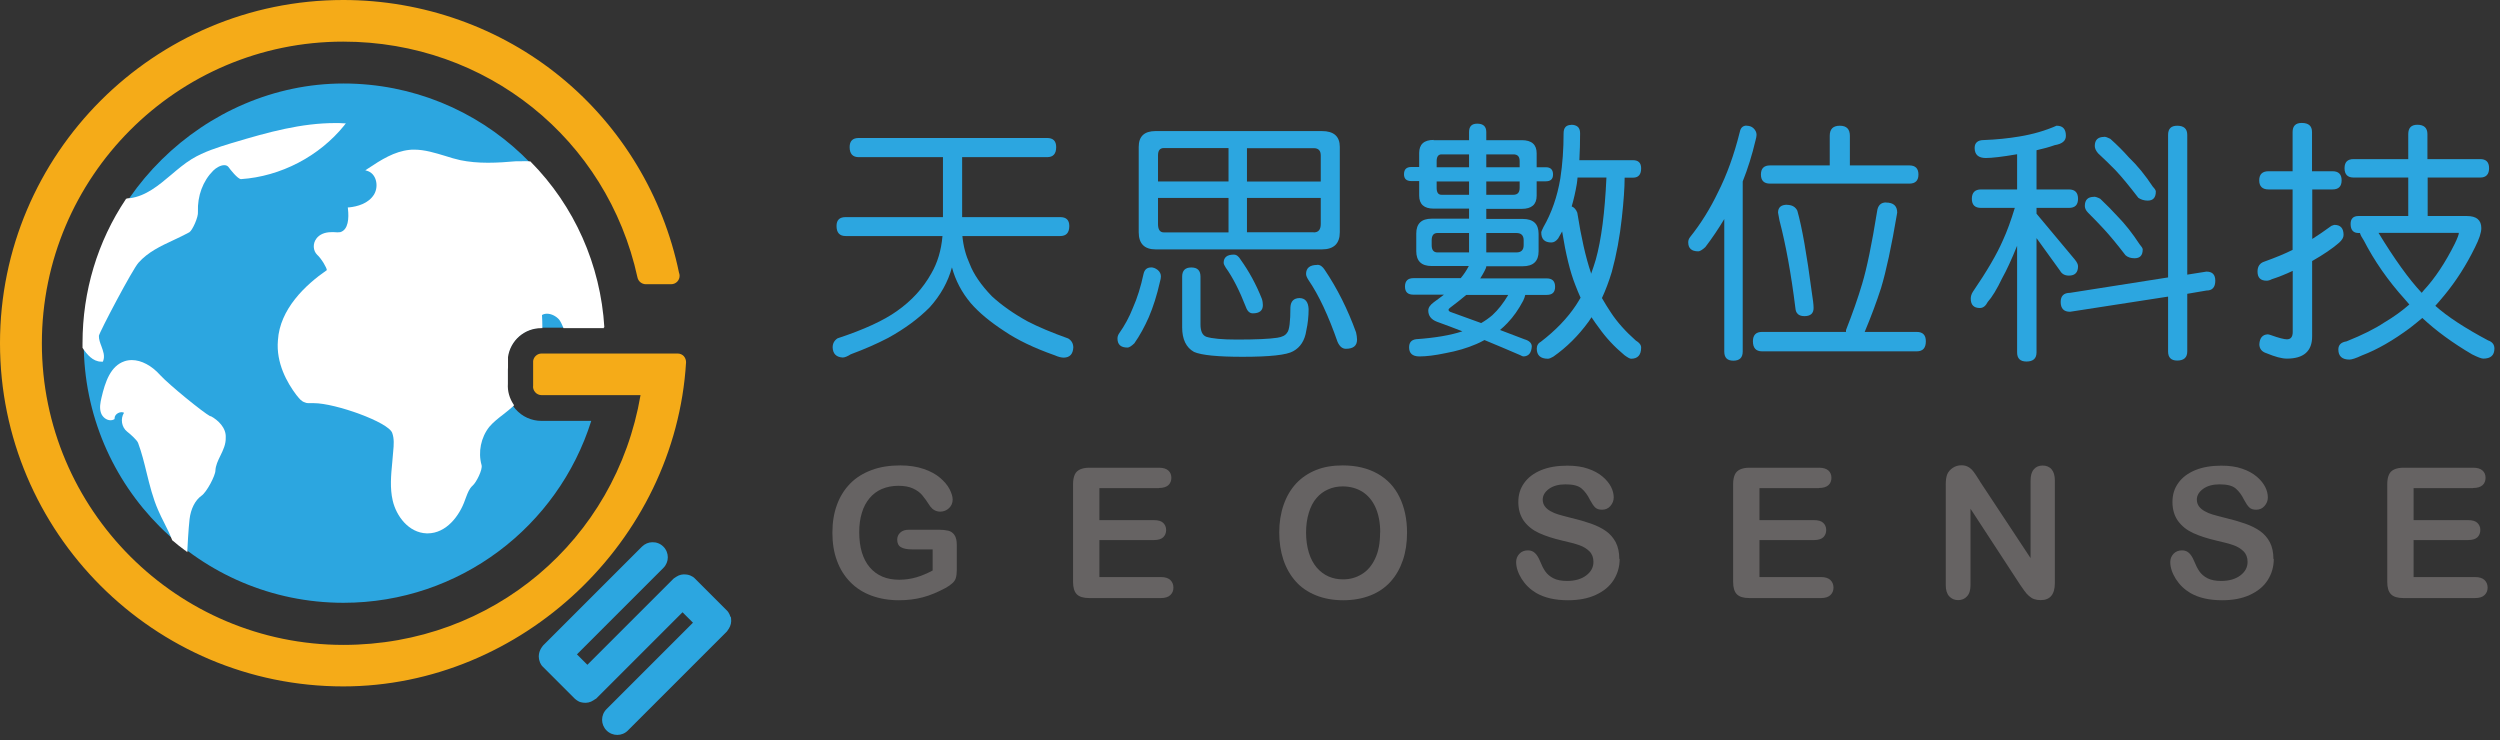
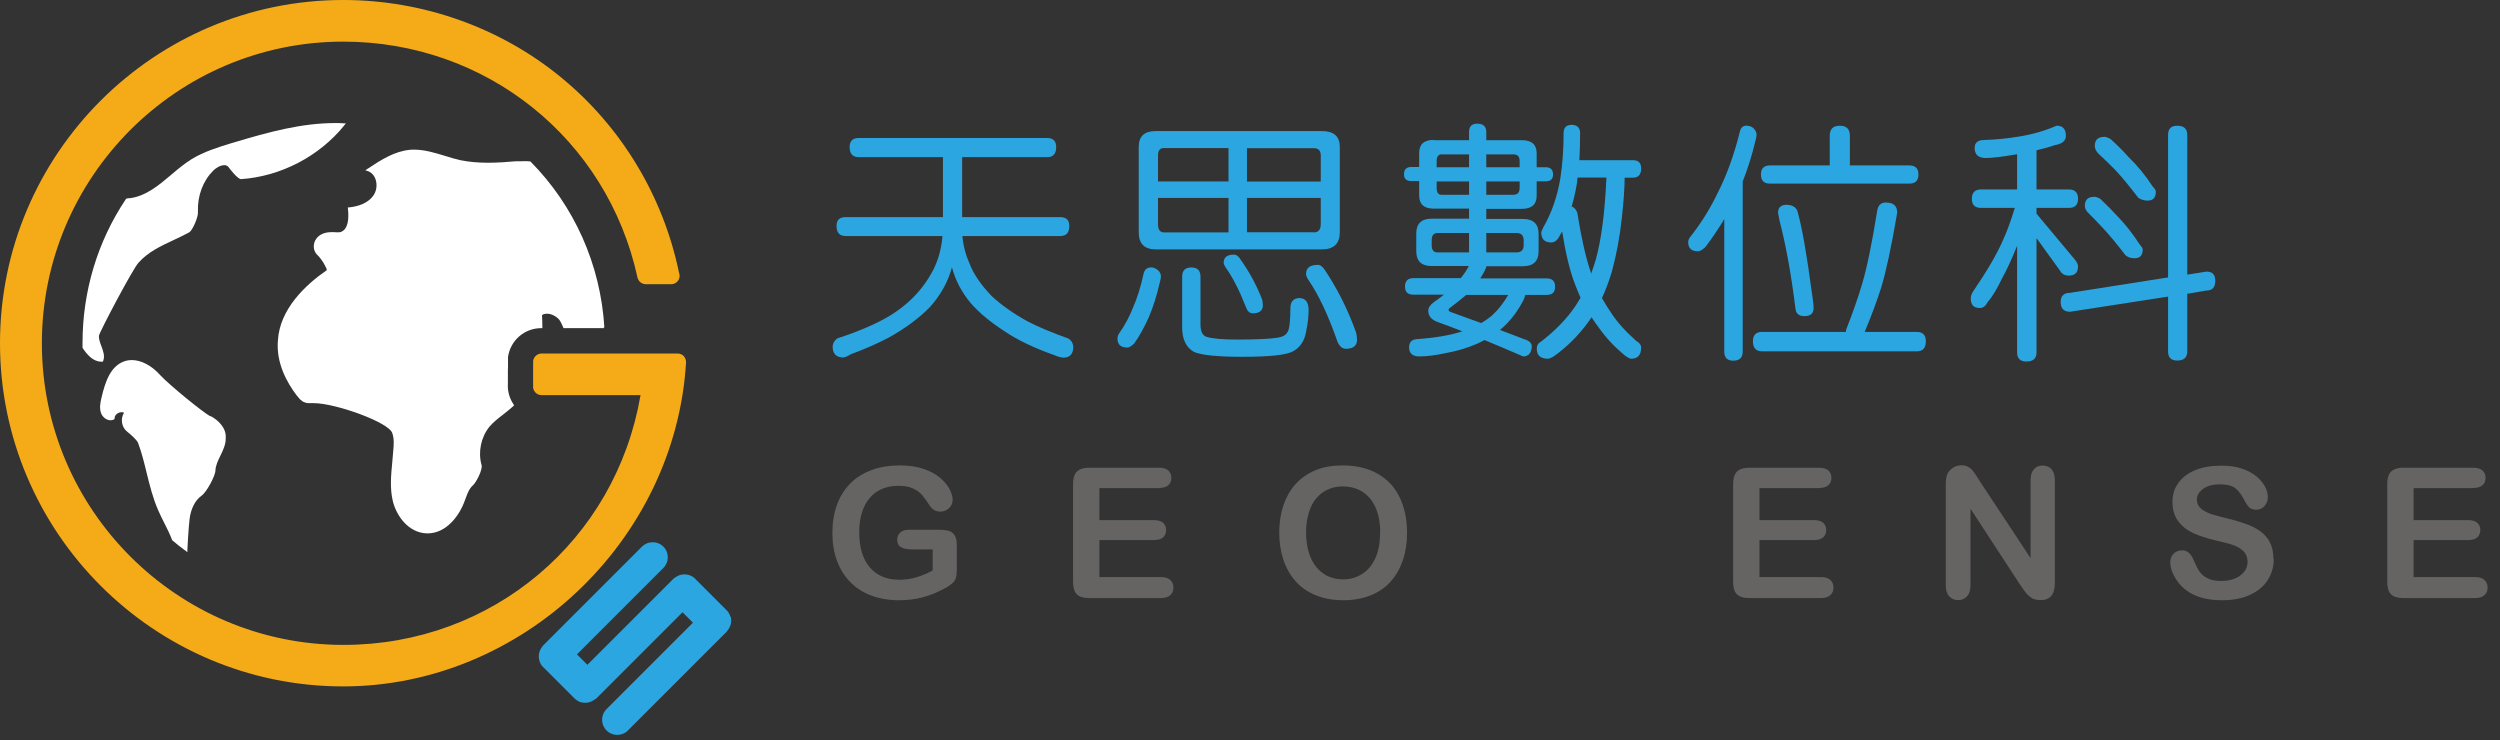
<svg xmlns="http://www.w3.org/2000/svg" width="206" height="61" viewBox="0 0 206 61" fill="none">
  <rect x="0" y="0" width="206" height="61" fill="#333333" stroke="none" />
  <g clip-path="url(#clip0_1_24)">
    <path d="M77.7 12.95H70.76C70.26 12.95 70.01 12.67 70.01 12.12C70.01 11.62 70.26 11.37 70.76 11.37H86.28C86.78 11.37 87.03 11.62 87.03 12.12C87.03 12.68 86.78 12.95 86.28 12.95H79.28V17.89H87.36C87.86 17.89 88.11 18.13 88.11 18.62C88.11 19.18 87.86 19.45 87.36 19.45H79.3C79.38 20.3 79.59 21.06 79.9 21.74C80.23 22.6 80.84 23.49 81.73 24.41C82.51 25.13 83.49 25.83 84.69 26.49C85.54 26.93 86.65 27.4 88.02 27.89C88.3 28.06 88.44 28.31 88.44 28.64C88.41 29.17 88.16 29.45 87.67 29.47C87.46 29.47 87.21 29.41 86.92 29.28C85.22 28.68 83.84 28.02 82.75 27.28C81.6 26.53 80.68 25.77 80 24.99C79.25 24.1 78.73 23.11 78.44 22.03C78.12 23.22 77.51 24.32 76.61 25.32C75.69 26.25 74.55 27.09 73.19 27.84C72.25 28.33 71.22 28.78 70.11 29.19C69.82 29.37 69.6 29.46 69.44 29.46C68.91 29.43 68.63 29.15 68.61 28.63C68.61 28.31 68.74 28.06 69.01 27.88C71.19 27.16 72.82 26.41 73.91 25.63C75.12 24.78 76.06 23.75 76.74 22.53C77.25 21.65 77.56 20.63 77.66 19.45H69.68C69.18 19.45 68.93 19.17 68.93 18.62C68.93 18.13 69.18 17.89 69.68 17.89H77.7V12.95Z" fill="#2CA6E0" />
    <path d="M94.83 22.03C95.02 22.03 95.21 22.1 95.39 22.24C95.57 22.39 95.66 22.57 95.66 22.78C95.66 22.89 95.63 23.04 95.58 23.22C95.33 24.33 95.02 25.3 94.66 26.14C94.31 26.93 93.92 27.65 93.47 28.29C93.22 28.53 93.03 28.64 92.91 28.64C92.35 28.64 92.08 28.39 92.08 27.89C92.08 27.74 92.13 27.59 92.23 27.45C92.67 26.83 93.05 26.13 93.35 25.37C93.71 24.56 94 23.63 94.23 22.56C94.31 22.21 94.52 22.04 94.83 22.04V22.03ZM95.23 10.8H108.92C109.91 10.8 110.4 11.24 110.4 12.11V19.13C110.4 20.07 109.91 20.55 108.92 20.55H95.23C94.3 20.55 93.83 20.08 93.83 19.13V12.11C93.83 11.23 94.29 10.8 95.23 10.8ZM95.42 14.95H101.23V12.2H95.9C95.58 12.2 95.42 12.4 95.42 12.8V14.95ZM101.23 19.14V16.31H95.42V18.46C95.42 18.92 95.58 19.15 95.9 19.15H101.23V19.14ZM98.17 22.04C98.67 22.04 98.92 22.29 98.92 22.79V26.73C98.92 27.29 99.08 27.63 99.4 27.75C99.87 27.9 100.71 27.98 101.92 27.98C103.49 27.98 104.6 27.93 105.25 27.83C105.65 27.77 105.92 27.64 106.06 27.41C106.24 27.22 106.33 26.51 106.33 25.31C106.36 24.82 106.61 24.57 107.08 24.56C107.55 24.57 107.8 24.87 107.83 25.46C107.83 26.06 107.77 26.65 107.64 27.23C107.52 28.05 107.15 28.62 106.56 28.94C106.03 29.25 104.64 29.4 102.39 29.4C100.35 29.4 99.01 29.27 98.39 29C97.74 28.64 97.41 27.96 97.41 26.98V22.79C97.41 22.29 97.66 22.04 98.16 22.04H98.17ZM101.67 20.98C101.88 20.98 102.07 21.12 102.23 21.4C102.92 22.36 103.51 23.44 103.98 24.63C104.04 24.82 104.06 25 104.06 25.15C104.06 25.59 103.78 25.82 103.23 25.82C102.98 25.82 102.79 25.65 102.67 25.32C102.14 23.96 101.59 22.87 101 22.05C100.89 21.88 100.83 21.75 100.83 21.65C100.83 21.21 101.11 20.98 101.66 20.98H101.67ZM102.75 12.21V14.96H108.83V12.81C108.83 12.41 108.64 12.21 108.25 12.21H102.75ZM108.25 19.15C108.64 19.15 108.83 18.92 108.83 18.46V16.31H102.75V19.14H108.25V19.15ZM108.56 21.82C108.78 21.82 108.98 21.96 109.16 22.24C110.19 23.77 111.05 25.48 111.74 27.39C111.79 27.61 111.82 27.81 111.82 27.99C111.82 28.49 111.51 28.74 110.9 28.74C110.61 28.74 110.38 28.55 110.21 28.16C109.47 26.04 108.68 24.33 107.81 23.06C107.69 22.87 107.62 22.71 107.62 22.58C107.62 22.08 107.93 21.83 108.54 21.83L108.56 21.82Z" fill="#2CA6E0" />
    <path d="M118.13 11.55H121.05V10.88C121.05 10.42 121.27 10.19 121.72 10.19C122.22 10.19 122.47 10.42 122.47 10.88V11.55H125.39C126.21 11.55 126.62 11.91 126.62 12.63V13.78H127.37C127.77 13.78 127.97 13.98 127.97 14.38C127.97 14.76 127.77 14.94 127.37 14.94H126.62V16.13C126.62 16.85 126.21 17.21 125.39 17.21H122.47V18.04H125.47C126.35 18.04 126.78 18.45 126.78 19.27V20.71C126.78 21.53 126.34 21.94 125.47 21.94H122.47C122.47 22.04 122.41 22.18 122.3 22.38C122.2 22.57 122.09 22.76 121.97 22.94H127.45C127.91 22.94 128.14 23.17 128.14 23.63C128.14 24.09 127.91 24.3 127.45 24.3H125.68C125.65 24.44 125.6 24.6 125.51 24.78C125.13 25.5 124.7 26.11 124.22 26.61C124.01 26.83 123.8 27.03 123.6 27.19C124.22 27.43 124.9 27.68 125.62 27.96C126.01 28.07 126.21 28.27 126.22 28.54C126.19 29.07 125.97 29.35 125.55 29.37C125.48 29.37 125.39 29.34 125.28 29.27C124.28 28.84 123.29 28.42 122.32 28.02C122.1 28.14 121.87 28.26 121.65 28.35C120.89 28.68 120.04 28.93 119.11 29.1C118.26 29.28 117.54 29.37 116.94 29.37C116.38 29.36 116.11 29.11 116.11 28.62C116.11 28.22 116.3 28 116.69 27.95C118.27 27.84 119.54 27.62 120.5 27.3C119.79 27.02 119.09 26.76 118.4 26.51C117.93 26.33 117.69 26.02 117.69 25.59C117.69 25.35 117.84 25.13 118.15 24.9C118.46 24.68 118.73 24.47 118.98 24.28H116.46C116 24.28 115.77 24.06 115.77 23.61C115.77 23.16 116 22.92 116.46 22.92H120.36C120.61 22.63 120.83 22.3 121.03 21.92H117.97C117.12 21.92 116.7 21.51 116.7 20.69V19.25C116.7 18.43 117.12 18.02 117.97 18.02H121.05V17.19H118.13C117.34 17.19 116.94 16.83 116.94 16.11V14.92H116.29C115.89 14.92 115.69 14.73 115.69 14.36C115.69 13.96 115.89 13.76 116.29 13.76H116.94V12.61C116.94 11.89 117.34 11.53 118.13 11.53V11.55ZM121.05 20.8V19.2H118.45C118.13 19.2 117.97 19.4 117.97 19.8V20.2C117.97 20.6 118.13 20.8 118.45 20.8H121.05ZM118.38 13.78H121.05V12.72H118.78C118.52 12.72 118.38 12.91 118.38 13.28V13.78ZM121.05 16.05V14.95H118.38V15.47C118.38 15.86 118.51 16.05 118.78 16.05H121.05ZM124.28 24.3H120.82C120.43 24.63 119.99 24.98 119.51 25.34C119.41 25.41 119.36 25.47 119.36 25.53C119.36 25.6 119.41 25.65 119.51 25.7C120 25.88 120.84 26.19 122.05 26.62C122.38 26.43 122.69 26.21 122.97 25.97C123.44 25.54 123.88 24.98 124.28 24.3ZM122.47 12.72V13.78H125.22V13.28C125.22 12.9 125.05 12.72 124.7 12.72H122.47ZM124.7 16.05C125.05 16.05 125.22 15.86 125.22 15.47V14.95H122.47V16.05H124.7ZM124.95 20.8C125.35 20.8 125.55 20.6 125.55 20.2V19.8C125.55 19.4 125.35 19.2 124.95 19.2H122.47V20.8H124.95ZM129.45 10.28C129.95 10.28 130.2 10.51 130.2 10.97C130.2 11.73 130.18 12.48 130.14 13.2H134.56C135 13.2 135.23 13.42 135.23 13.87C135.23 14.38 135.01 14.64 134.56 14.64H133.87C133.87 15.47 133.79 16.58 133.64 17.95C133.47 19.51 133.2 20.99 132.81 22.41C132.57 23.2 132.3 23.92 132 24.56C132.24 24.98 132.49 25.38 132.75 25.77C133.25 26.53 133.93 27.3 134.79 28.06C135.08 28.23 135.23 28.42 135.23 28.64C135.23 29.25 134.95 29.56 134.4 29.56C134.3 29.56 134.12 29.46 133.86 29.27C133.04 28.59 132.34 27.84 131.76 27.02C131.55 26.74 131.34 26.45 131.14 26.14C131.06 26.26 130.98 26.38 130.91 26.49C130.06 27.66 129.09 28.62 127.99 29.39C127.8 29.5 127.65 29.56 127.55 29.56C126.94 29.56 126.63 29.28 126.63 28.73C126.63 28.47 126.75 28.27 126.98 28.15C128.19 27.22 129.15 26.22 129.86 25.15C130 24.94 130.12 24.73 130.24 24.53C130.09 24.2 129.94 23.84 129.8 23.47C129.38 22.41 129.02 20.95 128.72 19.07C128.61 19.26 128.5 19.46 128.39 19.65C128.22 19.87 128.04 19.98 127.83 19.98C127.27 19.98 127 19.7 127 19.15C127 19.09 127.06 18.96 127.17 18.73C127.85 17.55 128.32 16.21 128.57 14.71C128.75 13.54 128.84 12.3 128.84 10.98C128.84 10.52 129.05 10.29 129.49 10.29L129.45 10.28ZM129.51 17.01C129.72 17.09 129.87 17.27 129.97 17.53C130.29 19.56 130.66 21.2 131.09 22.47C131.09 22.5 131.09 22.53 131.11 22.55C131.25 22.17 131.37 21.79 131.49 21.4C131.95 19.76 132.24 17.5 132.37 14.63H129.99C129.98 14.8 129.95 14.97 129.93 15.15C129.82 15.8 129.68 16.42 129.51 17V17.01Z" fill="#2CA6E0" />
    <path d="M143.91 10.36C144.13 10.36 144.32 10.42 144.47 10.55C144.65 10.72 144.74 10.9 144.74 11.11C144.74 11.22 144.71 11.37 144.66 11.55C144.37 12.79 144.01 13.92 143.6 14.95V28.97C143.6 29.47 143.34 29.72 142.83 29.72C142.32 29.72 142.08 29.47 142.08 28.97V18.05C141.59 18.87 141.07 19.64 140.52 20.36C140.26 20.6 140.06 20.71 139.94 20.71C139.38 20.71 139.11 20.46 139.11 19.96C139.11 19.81 139.16 19.67 139.26 19.54C140.15 18.43 140.92 17.19 141.57 15.83C142.29 14.41 142.89 12.76 143.36 10.87C143.43 10.52 143.62 10.35 143.92 10.35L143.91 10.36ZM155.41 16.69C156.02 16.69 156.33 16.97 156.33 17.52C155.86 20.31 155.41 22.38 155 23.73C154.64 24.85 154.19 26.06 153.65 27.35H157.94C158.44 27.35 158.69 27.61 158.69 28.12C158.69 28.68 158.44 28.95 157.94 28.95H145.19C144.69 28.95 144.44 28.67 144.44 28.12C144.44 27.61 144.69 27.35 145.19 27.35H152.11V27.2C152.65 25.82 153.1 24.55 153.44 23.39C153.83 22.1 154.24 20.11 154.67 17.43C154.73 16.93 154.98 16.68 155.42 16.68L155.41 16.69ZM151.6 10.36C152.16 10.36 152.43 10.64 152.43 11.19V13.63H157.33C157.83 13.63 158.08 13.88 158.08 14.38C158.08 14.88 157.83 15.13 157.33 15.13H145.85C145.35 15.13 145.1 14.88 145.1 14.38C145.1 13.88 145.35 13.63 145.85 13.63H150.77V11.19C150.77 10.63 151.05 10.36 151.6 10.36ZM147.25 16.88C147.65 16.88 147.94 17.04 148.1 17.36C148.49 18.74 148.88 20.97 149.29 24.07C149.39 24.69 149.44 25.13 149.44 25.38C149.44 25.82 149.19 26.05 148.69 26.05C148.22 26.05 147.97 25.83 147.94 25.38C147.59 22.56 147.15 20.16 146.63 18.17L146.51 17.52C146.51 17.09 146.76 16.87 147.26 16.87L147.25 16.88Z" fill="#2CA6E0" />
    <path d="M169.48 10.36C169.98 10.36 170.23 10.64 170.23 11.19C170.23 11.61 169.92 11.86 169.31 11.96C168.89 12.11 168.39 12.25 167.81 12.38V15.61H170.48C170.98 15.61 171.23 15.87 171.23 16.38C171.23 16.89 170.98 17.13 170.48 17.13H167.81V17.61L170.96 21.38C171.14 21.6 171.23 21.79 171.23 21.94C171.23 22.45 170.98 22.71 170.48 22.71C170.15 22.71 169.9 22.58 169.75 22.31L167.81 19.62V29.04C167.81 29.54 167.53 29.79 166.98 29.79C166.47 29.79 166.21 29.54 166.21 29.04V20.21V20.25C165.75 21.39 165.34 22.28 164.98 22.92C164.54 23.84 164.14 24.49 163.79 24.88C163.62 25.21 163.41 25.38 163.14 25.38C162.64 25.38 162.39 25.12 162.39 24.61C162.39 24.43 162.44 24.24 162.56 24.05C163.73 22.34 164.55 20.93 165.04 19.8C165.39 19.04 165.71 18.15 166.02 17.13H163.23C162.73 17.13 162.48 16.88 162.48 16.38C162.48 15.88 162.73 15.61 163.23 15.61H166.21V12.71C164.99 12.92 164.13 13.02 163.63 13.02C163.02 13.02 162.71 12.74 162.71 12.19C162.71 11.76 162.97 11.54 163.48 11.54C164.52 11.5 165.49 11.4 166.38 11.25C167.49 11.07 168.53 10.77 169.48 10.35V10.36ZM181.81 22.38C182.3 22.38 182.54 22.63 182.54 23.13C182.54 23.67 182.3 23.94 181.81 23.94L180.23 24.21V28.96C180.23 29.46 179.95 29.71 179.4 29.71C178.9 29.71 178.65 29.46 178.65 28.96V24.44L170.57 25.69C170.06 25.69 169.8 25.42 169.8 24.88C169.8 24.38 170.06 24.13 170.57 24.13L178.65 22.86V11.11C178.65 10.61 178.9 10.36 179.4 10.36C179.95 10.36 180.23 10.61 180.23 11.11V22.63L181.81 22.38ZM172.54 16.21C172.68 16.21 172.85 16.27 173.06 16.38C173.59 16.88 174.06 17.36 174.48 17.82C175.12 18.47 175.72 19.24 176.29 20.11C176.47 20.32 176.56 20.46 176.56 20.55C176.56 21.04 176.34 21.28 175.89 21.28C175.58 21.28 175.33 21.2 175.14 21.03C174.45 20.13 173.86 19.42 173.39 18.91C172.99 18.47 172.54 18.01 172.06 17.53C171.88 17.35 171.79 17.16 171.79 16.97C171.79 16.47 172.04 16.22 172.54 16.22V16.21ZM173.39 11.27C173.51 11.27 173.68 11.33 173.89 11.44C174.46 11.95 174.97 12.46 175.41 12.96C176.12 13.64 176.78 14.45 177.39 15.38C177.56 15.56 177.64 15.69 177.64 15.78C177.64 16.28 177.42 16.53 176.97 16.53C176.68 16.53 176.42 16.45 176.2 16.3C175.46 15.34 174.84 14.58 174.32 14.03C173.89 13.59 173.41 13.12 172.88 12.63C172.7 12.42 172.61 12.22 172.61 12.03C172.61 11.53 172.87 11.28 173.38 11.28L173.39 11.27Z" fill="#2CA6E0" />
-     <path d="M192.2 14.11C192.7 14.11 192.95 14.36 192.95 14.86C192.95 15.36 192.7 15.61 192.2 15.61H190.53V19.69C190.99 19.4 191.52 19.04 192.11 18.61C192.26 18.55 192.35 18.53 192.36 18.53C192.86 18.53 193.11 18.81 193.11 19.36C193.11 19.57 192.99 19.78 192.73 20.01C192.19 20.48 191.45 20.98 190.52 21.51V27.72C190.52 28.94 189.82 29.55 188.44 29.55C188.02 29.55 187.47 29.4 186.77 29.11C186.37 28.99 186.17 28.73 186.17 28.36C186.2 27.85 186.43 27.57 186.86 27.55C186.91 27.55 187 27.57 187.11 27.61C187.78 27.85 188.22 27.96 188.44 27.96C188.76 27.96 188.92 27.76 188.92 27.36V22.32C188.32 22.6 187.75 22.83 187.19 23.01C187.04 23.09 186.9 23.13 186.77 23.13C186.27 23.13 186.02 22.88 186.02 22.38C186.02 21.95 186.21 21.67 186.6 21.55C187.52 21.22 188.29 20.9 188.91 20.59V15.61H186.93C186.42 15.61 186.16 15.36 186.16 14.86C186.16 14.36 186.42 14.11 186.93 14.11H188.91V10.88C188.91 10.38 189.16 10.13 189.66 10.13C190.23 10.13 190.51 10.38 190.51 10.88V14.11H192.18H192.2ZM204.37 13.11C204.86 13.11 205.1 13.36 205.1 13.86C205.1 14.36 204.86 14.63 204.37 14.63H200.04V17.8H203.27C204.06 17.8 204.46 18.13 204.46 18.8C204.46 19.16 204.29 19.69 203.94 20.38C203.22 21.85 202.38 23.16 201.44 24.3C201.2 24.59 200.95 24.89 200.67 25.2C201.67 26.09 203.12 27.04 205.02 28.05C205.37 28.17 205.54 28.4 205.54 28.72C205.54 29.28 205.23 29.55 204.62 29.55C204.47 29.55 204.16 29.43 203.7 29.2C202.1 28.26 200.73 27.26 199.6 26.2C199.29 26.46 198.96 26.73 198.6 27.01C197.2 28.05 195.88 28.81 194.64 29.28C194.13 29.52 193.78 29.63 193.6 29.63C192.99 29.63 192.68 29.35 192.68 28.8C192.68 28.42 192.9 28.2 193.35 28.13C194.67 27.6 195.71 27.08 196.47 26.57C197.22 26.13 197.91 25.63 198.53 25.09C198.41 24.95 198.28 24.81 198.15 24.65C196.76 23.11 195.64 21.49 194.77 19.8C194.62 19.58 194.51 19.38 194.46 19.2H194.34C193.91 19.2 193.69 18.95 193.69 18.45C193.69 18.02 193.91 17.8 194.34 17.8H198.44V14.63H193.94C193.44 14.63 193.19 14.37 193.19 13.86C193.19 13.35 193.44 13.11 193.94 13.11H198.44V11.05C198.44 10.54 198.69 10.28 199.19 10.28C199.74 10.28 200.02 10.54 200.02 11.05V13.11H204.35H204.37ZM195.99 19.19C197.3 21.34 198.48 22.99 199.55 24.13C199.61 24.06 199.66 23.99 199.72 23.92C200.64 22.93 201.49 21.65 202.28 20.07C202.5 19.61 202.61 19.32 202.61 19.19H195.98H195.99Z" fill="#2CA6E0" />
    <path d="M78.84 44.91V46.97C78.84 47.24 78.81 47.46 78.76 47.63C78.71 47.8 78.61 47.94 78.46 48.07C78.32 48.2 78.13 48.33 77.91 48.45C77.26 48.8 76.64 49.06 76.03 49.22C75.42 49.38 74.78 49.46 74.07 49.46C73.24 49.46 72.49 49.33 71.81 49.08C71.13 48.83 70.55 48.46 70.07 47.97C69.59 47.48 69.22 46.9 68.97 46.21C68.71 45.52 68.59 44.75 68.59 43.9C68.59 43.05 68.71 42.3 68.96 41.61C69.21 40.92 69.58 40.33 70.06 39.84C70.54 39.35 71.13 38.99 71.83 38.73C72.52 38.47 73.31 38.35 74.19 38.35C74.91 38.35 75.55 38.45 76.11 38.64C76.67 38.83 77.12 39.08 77.46 39.37C77.8 39.66 78.07 39.97 78.24 40.3C78.41 40.63 78.5 40.92 78.5 41.17C78.5 41.44 78.4 41.68 78.2 41.87C78 42.06 77.75 42.16 77.47 42.16C77.31 42.16 77.16 42.12 77.02 42.05C76.88 41.98 76.76 41.87 76.66 41.74C76.39 41.32 76.16 41 75.98 40.79C75.8 40.58 75.54 40.39 75.23 40.25C74.91 40.1 74.51 40.03 74.02 40.03C73.53 40.03 73.07 40.12 72.67 40.29C72.27 40.46 71.94 40.71 71.66 41.04C71.38 41.37 71.16 41.77 71.02 42.25C70.87 42.73 70.8 43.26 70.8 43.84C70.8 45.1 71.09 46.07 71.67 46.75C72.25 47.43 73.06 47.77 74.09 47.77C74.59 47.77 75.06 47.7 75.51 47.57C75.95 47.44 76.4 47.25 76.85 47.01V45.27H75.16C74.75 45.27 74.45 45.21 74.24 45.09C74.03 44.97 73.93 44.76 73.93 44.47C73.93 44.23 74.02 44.03 74.19 43.88C74.36 43.72 74.6 43.65 74.9 43.65H77.37C77.67 43.65 77.93 43.68 78.14 43.73C78.35 43.78 78.52 43.9 78.65 44.09C78.78 44.28 78.84 44.55 78.84 44.92V44.91Z" fill="#666363" />
    <path d="M95.49 40.22H90.59V42.86H95.1C95.43 42.86 95.68 42.93 95.84 43.08C96 43.23 96.09 43.43 96.09 43.67C96.09 43.91 96.01 44.11 95.85 44.27C95.69 44.42 95.44 44.5 95.1 44.5H90.59V47.55H95.66C96 47.55 96.26 47.63 96.43 47.79C96.6 47.95 96.69 48.16 96.69 48.42C96.69 48.68 96.6 48.88 96.43 49.04C96.26 49.2 96 49.28 95.66 49.28H89.75C89.28 49.28 88.94 49.18 88.73 48.97C88.52 48.76 88.42 48.42 88.42 47.95V39.88C88.42 39.57 88.47 39.31 88.56 39.11C88.65 38.91 88.8 38.77 89 38.68C89.2 38.59 89.45 38.54 89.76 38.54H95.5C95.85 38.54 96.1 38.62 96.27 38.77C96.44 38.92 96.52 39.13 96.52 39.37C96.52 39.61 96.44 39.83 96.27 39.98C96.1 40.13 95.84 40.21 95.5 40.21L95.49 40.22Z" fill="#666363" />
    <path d="M110.64 38.35C111.75 38.35 112.71 38.58 113.51 39.03C114.31 39.48 114.91 40.12 115.32 40.96C115.73 41.8 115.94 42.77 115.94 43.89C115.94 44.72 115.83 45.47 115.6 46.15C115.37 46.83 115.04 47.42 114.59 47.92C114.14 48.42 113.59 48.8 112.93 49.06C112.27 49.32 111.53 49.46 110.68 49.46C109.83 49.46 109.09 49.32 108.42 49.05C107.76 48.78 107.2 48.4 106.76 47.9C106.32 47.4 105.98 46.81 105.75 46.12C105.52 45.43 105.41 44.68 105.41 43.87C105.41 43.06 105.53 42.29 105.77 41.6C106.01 40.91 106.35 40.33 106.8 39.84C107.25 39.36 107.8 38.99 108.44 38.73C109.08 38.47 109.82 38.35 110.64 38.35ZM113.73 43.87C113.73 43.08 113.6 42.4 113.35 41.83C113.1 41.26 112.73 40.82 112.26 40.52C111.79 40.23 111.25 40.08 110.64 40.08C110.2 40.08 109.8 40.16 109.43 40.33C109.06 40.49 108.74 40.73 108.48 41.04C108.21 41.35 108 41.75 107.85 42.24C107.7 42.73 107.62 43.27 107.62 43.88C107.62 44.49 107.7 45.04 107.85 45.54C108 46.03 108.22 46.44 108.5 46.77C108.78 47.09 109.1 47.34 109.47 47.5C109.83 47.66 110.23 47.74 110.67 47.74C111.23 47.74 111.74 47.6 112.2 47.32C112.67 47.04 113.04 46.61 113.31 46.03C113.59 45.45 113.72 44.73 113.72 43.88L113.73 43.87Z" fill="#666363" />
-     <path d="M133.46 46.05C133.46 46.7 133.29 47.28 132.96 47.8C132.63 48.32 132.14 48.72 131.49 49.02C130.84 49.32 130.08 49.46 129.2 49.46C128.14 49.46 127.27 49.26 126.58 48.86C126.09 48.57 125.7 48.19 125.39 47.71C125.09 47.23 124.93 46.76 124.93 46.31C124.93 46.05 125.02 45.82 125.2 45.63C125.38 45.44 125.62 45.35 125.9 45.35C126.13 45.35 126.32 45.42 126.48 45.57C126.64 45.72 126.77 45.93 126.89 46.22C127.03 46.56 127.17 46.85 127.33 47.08C127.49 47.31 127.71 47.5 128 47.65C128.29 47.8 128.67 47.87 129.13 47.87C129.77 47.87 130.3 47.72 130.7 47.42C131.1 47.12 131.3 46.75 131.3 46.3C131.3 45.94 131.19 45.65 130.97 45.43C130.75 45.21 130.47 45.04 130.13 44.92C129.79 44.8 129.33 44.68 128.75 44.55C127.98 44.37 127.33 44.16 126.81 43.92C126.29 43.68 125.88 43.35 125.57 42.93C125.27 42.51 125.11 41.99 125.11 41.37C125.11 40.75 125.27 40.25 125.59 39.8C125.91 39.35 126.38 38.99 126.99 38.74C127.6 38.49 128.32 38.37 129.14 38.37C129.8 38.37 130.37 38.45 130.85 38.62C131.33 38.78 131.73 39 132.05 39.27C132.37 39.54 132.6 39.83 132.75 40.12C132.9 40.41 132.97 40.71 132.97 40.99C132.97 41.25 132.88 41.48 132.7 41.69C132.52 41.9 132.29 42 132.01 42C131.76 42 131.57 41.94 131.44 41.81C131.31 41.69 131.17 41.48 131.02 41.2C130.82 40.79 130.59 40.48 130.32 40.25C130.05 40.02 129.61 39.91 129 39.91C128.44 39.91 127.99 40.03 127.64 40.28C127.3 40.53 127.12 40.82 127.12 41.17C127.12 41.38 127.18 41.57 127.3 41.73C127.42 41.89 127.58 42.02 127.78 42.13C127.98 42.24 128.19 42.33 128.4 42.39C128.61 42.45 128.96 42.55 129.44 42.67C130.04 42.81 130.59 42.97 131.08 43.14C131.57 43.31 131.99 43.52 132.33 43.76C132.67 44 132.94 44.31 133.14 44.69C133.33 45.06 133.43 45.52 133.43 46.06L133.46 46.05Z" fill="#666363" />
    <path d="M149.88 40.22H144.98V42.86H149.49C149.82 42.86 150.07 42.93 150.23 43.08C150.39 43.23 150.48 43.43 150.48 43.67C150.48 43.91 150.4 44.11 150.24 44.27C150.08 44.42 149.83 44.5 149.49 44.5H144.98V47.55H150.05C150.39 47.55 150.65 47.63 150.82 47.79C150.99 47.95 151.08 48.16 151.08 48.42C151.08 48.68 150.99 48.88 150.82 49.04C150.65 49.2 150.39 49.28 150.05 49.28H144.14C143.67 49.28 143.33 49.18 143.12 48.97C142.91 48.76 142.81 48.42 142.81 47.95V39.88C142.81 39.57 142.86 39.31 142.95 39.11C143.04 38.91 143.19 38.77 143.39 38.68C143.59 38.59 143.84 38.54 144.15 38.54H149.89C150.24 38.54 150.49 38.62 150.66 38.77C150.83 38.92 150.91 39.13 150.91 39.37C150.91 39.61 150.83 39.83 150.66 39.98C150.49 40.13 150.23 40.21 149.89 40.21L149.88 40.22Z" fill="#666363" />
    <path d="M163.14 39.66L167.32 45.99V39.6C167.32 39.18 167.41 38.87 167.59 38.67C167.77 38.46 168.01 38.36 168.31 38.36C168.61 38.36 168.87 38.46 169.05 38.67C169.23 38.88 169.32 39.19 169.32 39.6V48.04C169.32 48.98 168.93 49.45 168.15 49.45C167.95 49.45 167.78 49.42 167.62 49.37C167.46 49.32 167.32 49.22 167.18 49.1C167.04 48.98 166.92 48.84 166.8 48.67C166.68 48.5 166.57 48.34 166.45 48.17L162.37 41.92V48.21C162.37 48.62 162.28 48.93 162.08 49.14C161.89 49.35 161.65 49.45 161.35 49.45C161.05 49.45 160.8 49.34 160.61 49.13C160.42 48.92 160.33 48.61 160.33 48.2V39.92C160.33 39.57 160.37 39.29 160.45 39.09C160.54 38.87 160.7 38.69 160.91 38.55C161.12 38.41 161.36 38.34 161.61 38.34C161.81 38.34 161.97 38.37 162.11 38.44C162.25 38.5 162.37 38.59 162.48 38.7C162.58 38.81 162.69 38.95 162.8 39.12C162.91 39.29 163.02 39.47 163.14 39.65V39.66Z" fill="#666363" />
    <path d="M187.36 46.05C187.36 46.7 187.19 47.28 186.86 47.8C186.53 48.32 186.04 48.72 185.39 49.02C184.74 49.32 183.98 49.46 183.1 49.46C182.04 49.46 181.17 49.26 180.48 48.86C179.99 48.57 179.6 48.19 179.29 47.71C178.99 47.23 178.83 46.76 178.83 46.31C178.83 46.05 178.92 45.82 179.1 45.63C179.28 45.44 179.52 45.35 179.8 45.35C180.03 45.35 180.22 45.42 180.38 45.57C180.54 45.72 180.67 45.93 180.79 46.22C180.93 46.56 181.07 46.85 181.23 47.08C181.39 47.31 181.61 47.5 181.9 47.65C182.19 47.8 182.57 47.87 183.03 47.87C183.67 47.87 184.2 47.72 184.6 47.42C185 47.12 185.2 46.75 185.2 46.3C185.2 45.94 185.09 45.65 184.87 45.43C184.65 45.21 184.37 45.04 184.03 44.92C183.69 44.8 183.23 44.68 182.65 44.55C181.88 44.37 181.23 44.16 180.71 43.92C180.19 43.68 179.78 43.35 179.47 42.93C179.17 42.51 179.01 41.99 179.01 41.37C179.01 40.75 179.17 40.25 179.49 39.8C179.81 39.35 180.28 38.99 180.89 38.74C181.5 38.49 182.22 38.37 183.04 38.37C183.7 38.37 184.27 38.45 184.75 38.62C185.23 38.78 185.63 39 185.95 39.27C186.27 39.54 186.5 39.83 186.65 40.12C186.8 40.41 186.87 40.71 186.87 40.99C186.87 41.25 186.78 41.48 186.6 41.69C186.42 41.9 186.19 42 185.91 42C185.66 42 185.47 41.94 185.34 41.81C185.21 41.69 185.07 41.48 184.92 41.2C184.72 40.79 184.49 40.48 184.22 40.25C183.95 40.02 183.51 39.91 182.9 39.91C182.34 39.91 181.89 40.03 181.54 40.28C181.2 40.53 181.02 40.82 181.02 41.17C181.02 41.38 181.08 41.57 181.2 41.73C181.32 41.89 181.48 42.02 181.68 42.13C181.88 42.24 182.09 42.33 182.3 42.39C182.51 42.45 182.86 42.55 183.34 42.67C183.94 42.81 184.49 42.97 184.98 43.14C185.47 43.31 185.89 43.52 186.23 43.76C186.57 44 186.84 44.31 187.04 44.69C187.23 45.06 187.33 45.52 187.33 46.06L187.36 46.05Z" fill="#666363" />
    <path d="M203.78 40.22H198.88V42.86H203.39C203.72 42.86 203.97 42.93 204.13 43.08C204.29 43.23 204.38 43.43 204.38 43.67C204.38 43.91 204.3 44.11 204.14 44.27C203.98 44.42 203.73 44.5 203.39 44.5H198.88V47.55H203.95C204.29 47.55 204.55 47.63 204.72 47.79C204.89 47.95 204.98 48.16 204.98 48.42C204.98 48.68 204.89 48.88 204.72 49.04C204.55 49.2 204.29 49.28 203.95 49.28H198.04C197.57 49.28 197.23 49.18 197.02 48.97C196.81 48.76 196.71 48.42 196.71 47.95V39.88C196.71 39.57 196.76 39.31 196.85 39.11C196.94 38.91 197.09 38.77 197.29 38.68C197.49 38.59 197.74 38.54 198.05 38.54H203.79C204.14 38.54 204.39 38.62 204.56 38.77C204.73 38.92 204.81 39.13 204.81 39.37C204.81 39.61 204.73 39.83 204.56 39.98C204.39 40.13 204.13 40.21 203.79 40.21L203.78 40.22Z" fill="#666363" />
-     <path d="M42.49 33.73C41.99 33.15 41.74 32.41 41.79 31.67L41.81 29.46C42 28.06 43.2 27 44.62 27H49.66C49 15.78 39.69 6.88 28.3 6.88C16.91 6.88 6.9 16.46 6.9 28.27C6.9 40.08 16.48 49.67 28.3 49.67C37.88 49.67 45.99 43.37 48.72 34.68H44.61C43.8 34.68 43.02 34.33 42.49 33.72V33.73Z" fill="#2CA6E0" />
    <path d="M49.8 26.99C49.49 21.82 47.33 16.97 43.73 13.33L43.7 13.3H43.66C43.4 13.27 43.11 13.28 42.84 13.29C42.72 13.29 42.61 13.29 42.49 13.29C41.81 13.35 41.01 13.41 40.21 13.41C39.37 13.41 38.63 13.34 37.94 13.2C37.52 13.11 37.1 12.98 36.69 12.85C35.86 12.6 35 12.33 34.12 12.33C33.99 12.33 33.86 12.33 33.73 12.35C32.5 12.48 31.44 13.14 30.27 13.92L30.1 14.03L30.29 14.09C30.59 14.19 30.82 14.43 30.94 14.76C31.09 15.18 31.04 15.66 30.82 16.03C30.35 16.78 29.44 17.02 28.76 17.09H28.66L28.67 17.2C28.76 17.97 28.71 18.93 28.04 19.13C27.9 19.15 27.71 19.15 27.53 19.13C27.45 19.13 27.37 19.13 27.3 19.13C26.76 19.13 26.32 19.32 26.07 19.66C25.76 20.07 25.79 20.65 26.13 20.99C26.49 21.31 26.94 22.09 26.93 22.26C25.17 23.47 23.05 25.47 22.9 28.05C22.74 29.91 23.65 31.53 24.43 32.56L24.49 32.63C24.66 32.84 24.84 33.08 25.13 33.16C25.25 33.22 25.37 33.22 25.47 33.22C25.52 33.22 25.58 33.22 25.63 33.22C25.68 33.22 25.74 33.22 25.8 33.22H25.87C27.62 33.22 32.03 34.79 32.32 35.68C32.49 36.15 32.45 36.68 32.4 37.19C32.38 37.5 32.35 37.81 32.32 38.12C32.22 39.15 32.12 40.22 32.36 41.25C32.65 42.51 33.66 43.9 35.16 43.95H35.23C36.79 43.95 37.87 42.48 38.31 41.22C38.34 41.14 38.37 41.06 38.4 40.98C38.54 40.61 38.67 40.26 38.94 40.02C39.24 39.77 39.79 38.68 39.68 38.32C39.38 37.25 39.63 36.04 40.32 35.17C40.66 34.77 41.08 34.45 41.48 34.14C41.74 33.93 42.02 33.72 42.28 33.48L42.36 33.39L42.32 33.33C41.98 32.82 41.81 32.23 41.85 31.62V30.46C41.85 30.4 41.85 30.35 41.86 30.29V29.42C42.05 28.06 43.21 27.04 44.59 27.04H44.69V26.94C44.69 26.62 44.68 26.29 44.66 25.96C44.78 25.88 44.92 25.85 45.08 25.85C45.42 25.85 45.81 26.04 46.07 26.33C46.2 26.51 46.3 26.71 46.41 26.98L46.43 27.04H49.76V26.93L49.8 26.99Z" fill="white" />
    <path d="M28.38 10.31L28.5 10.16H28.3C28.08 10.14 27.86 10.14 27.64 10.14C24.84 10.14 22.16 10.87 19.2 11.76L19.06 11.8C17.95 12.14 16.8 12.5 15.81 13.1C15.21 13.47 14.65 13.94 14.11 14.4C13.08 15.27 12.02 16.16 10.71 16.33C10.62 16.33 10.51 16.33 10.4 16.38H10.38L10.37 16.41C8.04 19.89 6.8 23.99 6.8 28.27V28.66L6.82 28.69C7.14 29.17 7.64 29.8 8.34 29.8C8.37 29.8 8.39 29.8 8.42 29.8H8.48L8.5 29.74C8.66 29.33 8.5 28.93 8.36 28.54C8.25 28.25 8.14 27.96 8.15 27.67C8.2 27.35 10.93 22.17 11.41 21.65C12.19 20.77 13.23 20.28 14.33 19.77C14.75 19.57 15.18 19.37 15.6 19.14C15.86 18.98 16.36 17.87 16.31 17.45C16.26 16.14 16.72 14.91 17.57 14.06C17.8 13.83 18.17 13.61 18.48 13.61C18.64 13.61 18.76 13.67 18.84 13.78C18.95 13.94 19.59 14.76 19.86 14.76C23.13 14.54 26.31 12.88 28.37 10.33L28.38 10.31Z" fill="white" />
    <path d="M17.34 34.31C16.71 33.97 13.95 31.72 13.2 30.91C12.51 30.13 11.64 29.67 10.87 29.67C10.66 29.67 10.45 29.7 10.25 29.77C9.11 30.16 8.67 31.45 8.36 32.78C8.27 33.18 8.18 33.6 8.32 34.02C8.44 34.37 8.77 34.63 9.11 34.63C9.21 34.63 9.3 34.61 9.39 34.56L9.44 34.53V34.47C9.44 34.09 9.94 33.86 10.22 34.01C9.91 34.5 10.01 35.2 10.48 35.57C10.71 35.74 11.31 36.28 11.38 36.5C11.68 37.31 11.89 38.16 12.09 38.99C12.34 40 12.6 41.05 13.02 42.01C13.18 42.38 13.36 42.75 13.54 43.1C13.77 43.55 14 44.02 14.18 44.49V44.51L14.21 44.53C14.56 44.84 14.92 45.11 15.27 45.37L15.34 45.3L15.28 45.38L15.44 45.5V45.3C15.44 45.22 15.53 43.55 15.62 42.78C15.72 41.93 16.08 41.22 16.6 40.85C17.03 40.56 17.75 39.19 17.75 38.77C17.77 38.35 17.96 37.96 18.16 37.55C18.39 37.08 18.62 36.6 18.6 36.06C18.65 35.27 17.99 34.62 17.35 34.28L17.34 34.31Z" fill="white" />
    <path d="M60.18 50.83C60.16 50.77 60.15 50.7 60.12 50.64C60.06 50.51 59.99 50.39 59.88 50.29L57.26 47.67C57.16 47.56 57.03 47.49 56.9 47.43C56.84 47.4 56.78 47.39 56.72 47.37C56.66 47.36 56.61 47.34 56.55 47.34C56.26 47.3 55.97 47.36 55.72 47.53C55.67 47.56 55.62 47.59 55.57 47.63C55.55 47.65 55.52 47.66 55.5 47.68L55.43 47.75L48.4 54.78L47.54 53.92L54.66 46.8C55.15 46.31 55.15 45.53 54.66 45.04C54.41 44.79 54.08 44.67 53.75 44.68C53.44 44.68 53.14 44.81 52.9 45.04L44.74 53.2C44.74 53.2 44.71 53.26 44.68 53.28C44.65 53.32 44.63 53.36 44.6 53.4C44.5 53.56 44.44 53.72 44.41 53.9C44.39 54.02 44.39 54.14 44.41 54.26C44.41 54.31 44.43 54.36 44.44 54.41C44.46 54.48 44.48 54.54 44.5 54.6C44.56 54.73 44.63 54.85 44.74 54.95L47.36 57.57C47.47 57.67 47.59 57.75 47.71 57.81C47.77 57.84 47.84 57.86 47.9 57.87C47.95 57.88 48 57.89 48.05 57.9C48.35 57.94 48.65 57.88 48.91 57.7C48.95 57.68 48.99 57.65 49.03 57.62C49.06 57.6 49.09 57.59 49.12 57.57L56.24 50.45L57.1 51.31L49.98 58.43C49.49 58.92 49.49 59.7 49.98 60.19C50.47 60.68 51.26 60.68 51.74 60.19L59.91 52.02C59.91 52.02 59.94 51.97 59.96 51.94C59.99 51.9 60.02 51.86 60.05 51.81C60.22 51.55 60.28 51.26 60.24 50.96C60.24 50.91 60.22 50.85 60.21 50.8L60.18 50.83Z" fill="#2CA6E0" />
    <path d="M56.35 29.35C56.22 29.21 56.03 29.13 55.84 29.13H44.63C44.28 29.13 43.98 29.39 43.93 29.74V31.76C43.9 31.96 43.96 32.16 44.1 32.32C44.23 32.47 44.43 32.56 44.63 32.56H52.78C50.73 44.53 40.56 53.14 28.3 53.14C14.6 53.14 3.45 41.99 3.45 28.29C3.45 14.59 14.58 3.43 28.28 3.43C40.06 3.43 50.03 11.43 52.53 22.87C52.6 23.19 52.89 23.42 53.22 23.42H55.3C55.69 23.42 56 23.11 56 22.72C56 22.63 55.98 22.55 55.95 22.47C54.65 16.17 51.21 10.46 46.25 6.39C41.24 2.27 34.85 0 28.28 0C12.69 0 0 12.69 0 28.28C0 43.87 12.69 56.56 28.28 56.56C42.97 56.56 55.64 44.59 56.53 29.87C56.54 29.68 56.47 29.49 56.34 29.34L56.35 29.35Z" fill="#F5AB18" />
  </g>
  <defs>
    <clipPath id="clip0_1_24">
      <rect width="205.53" height="60.57" fill="white" />
    </clipPath>
  </defs>
</svg>